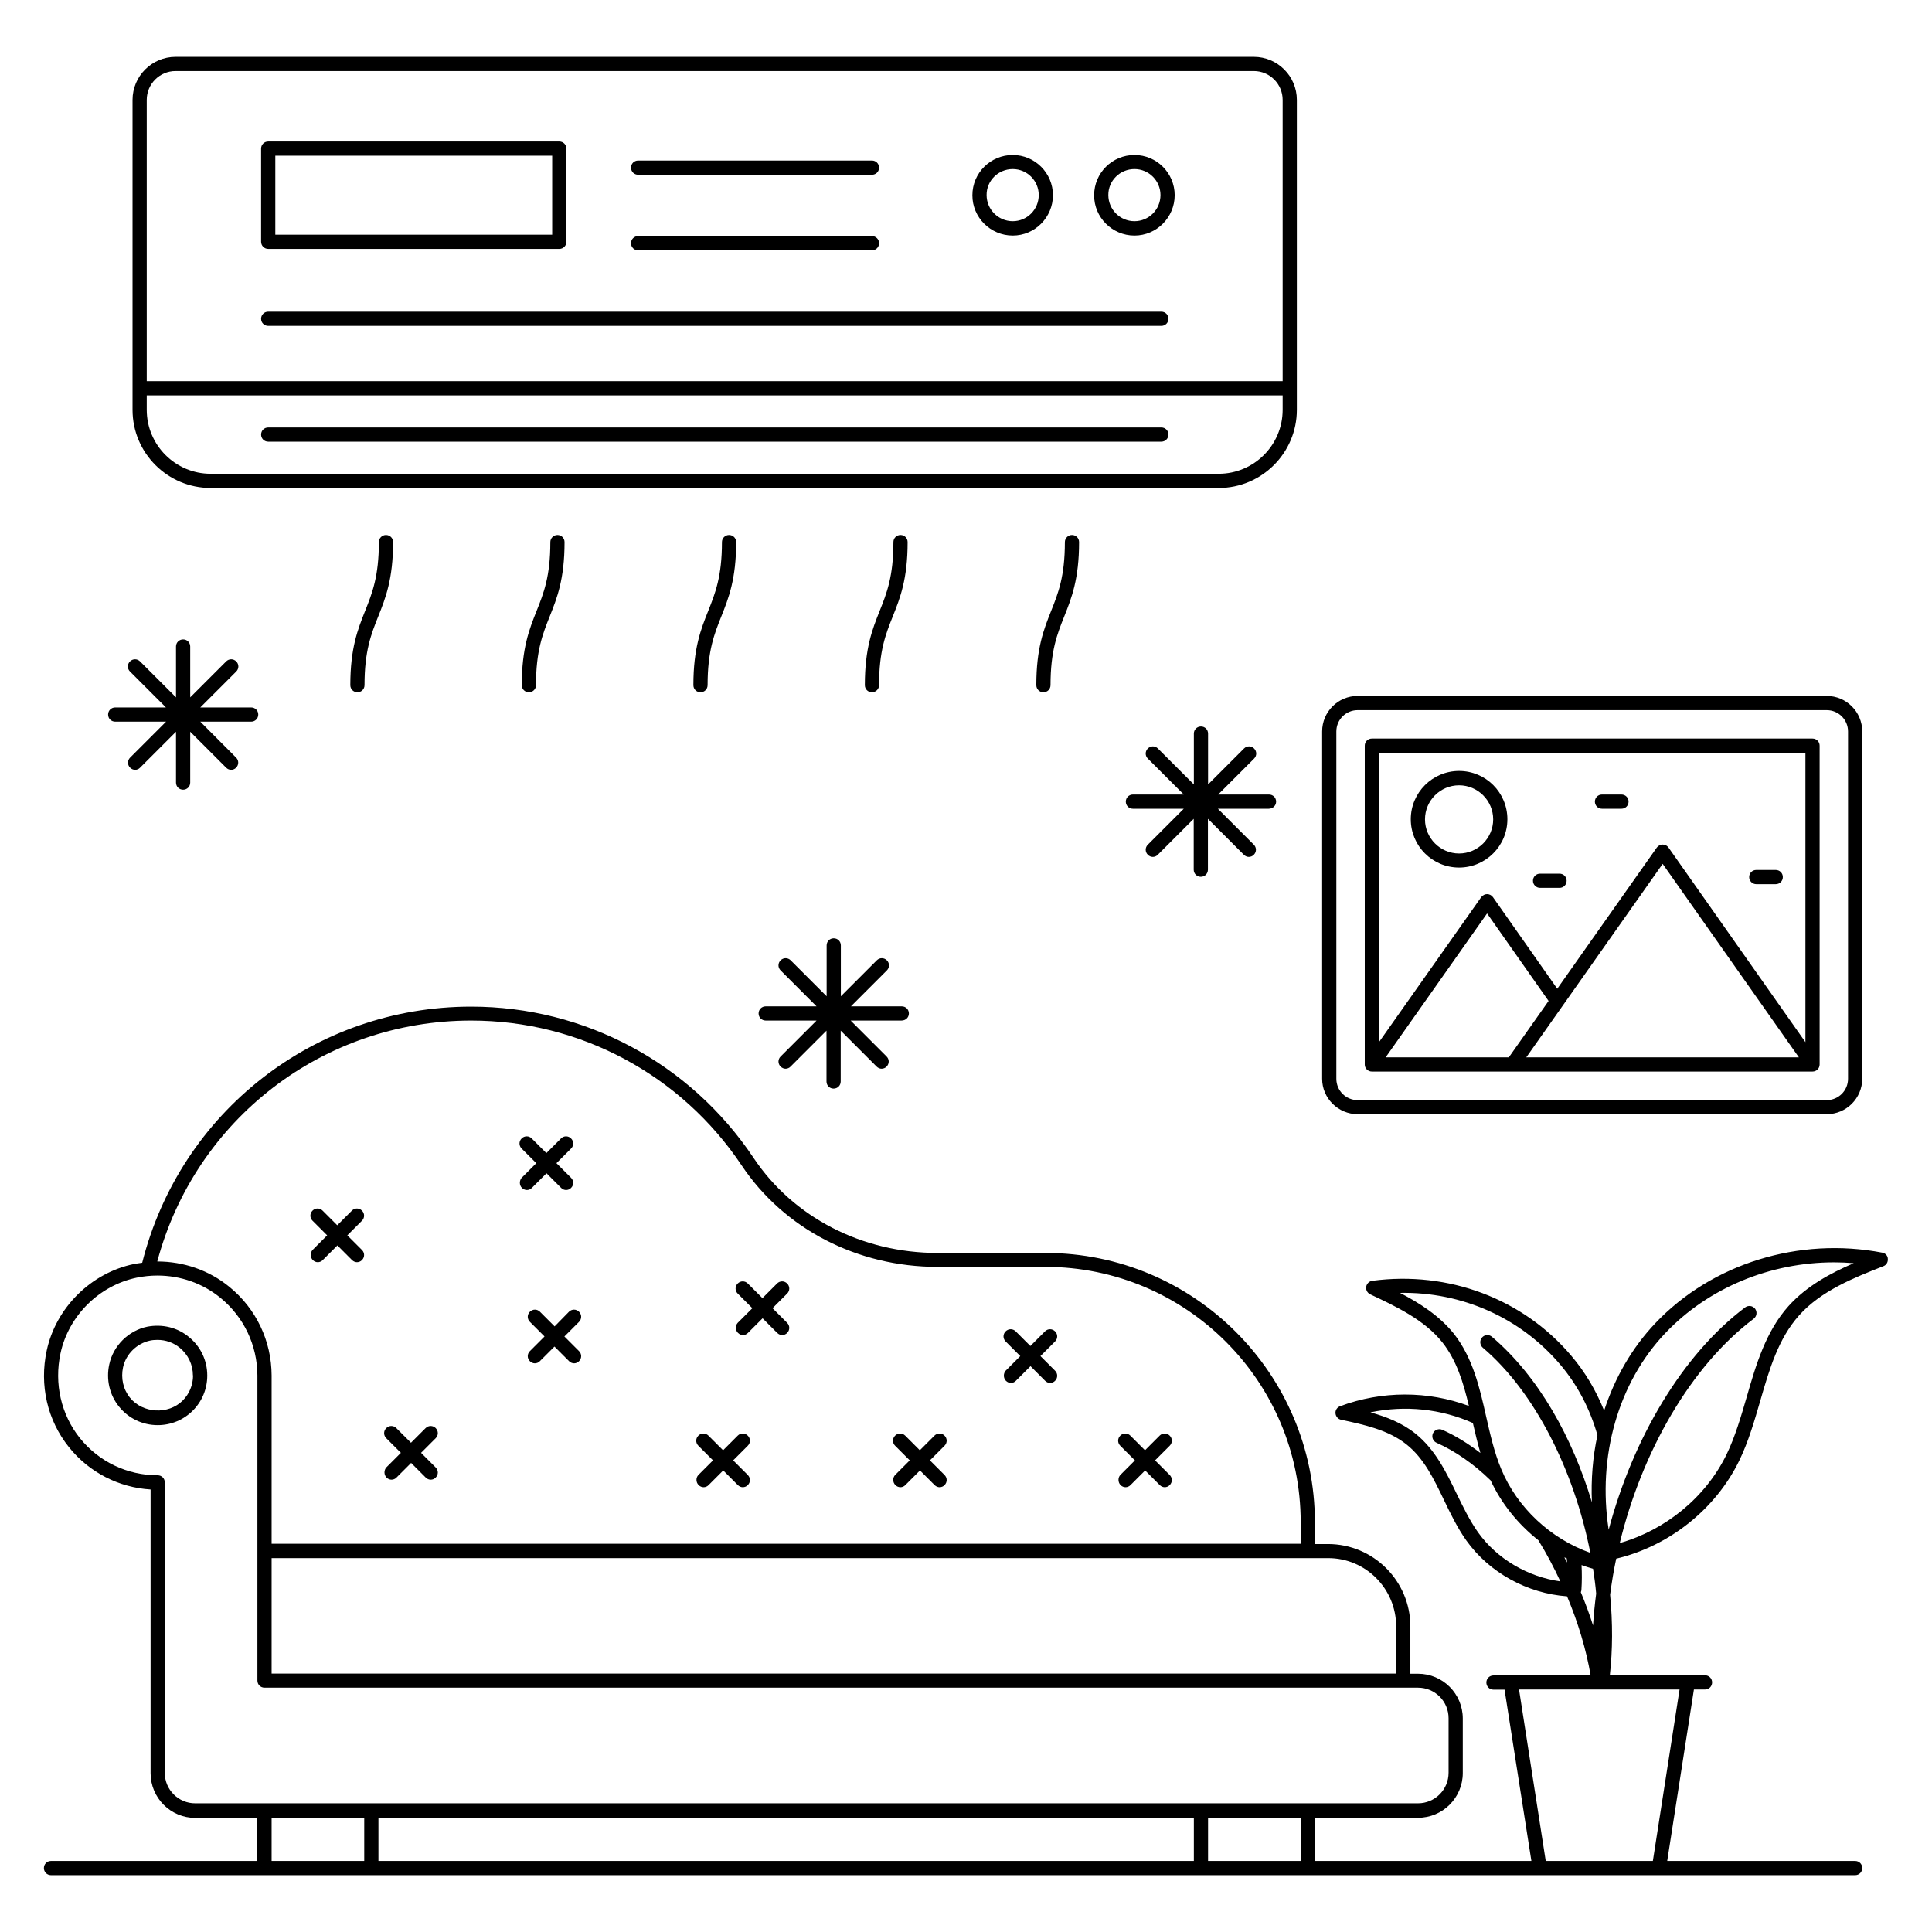
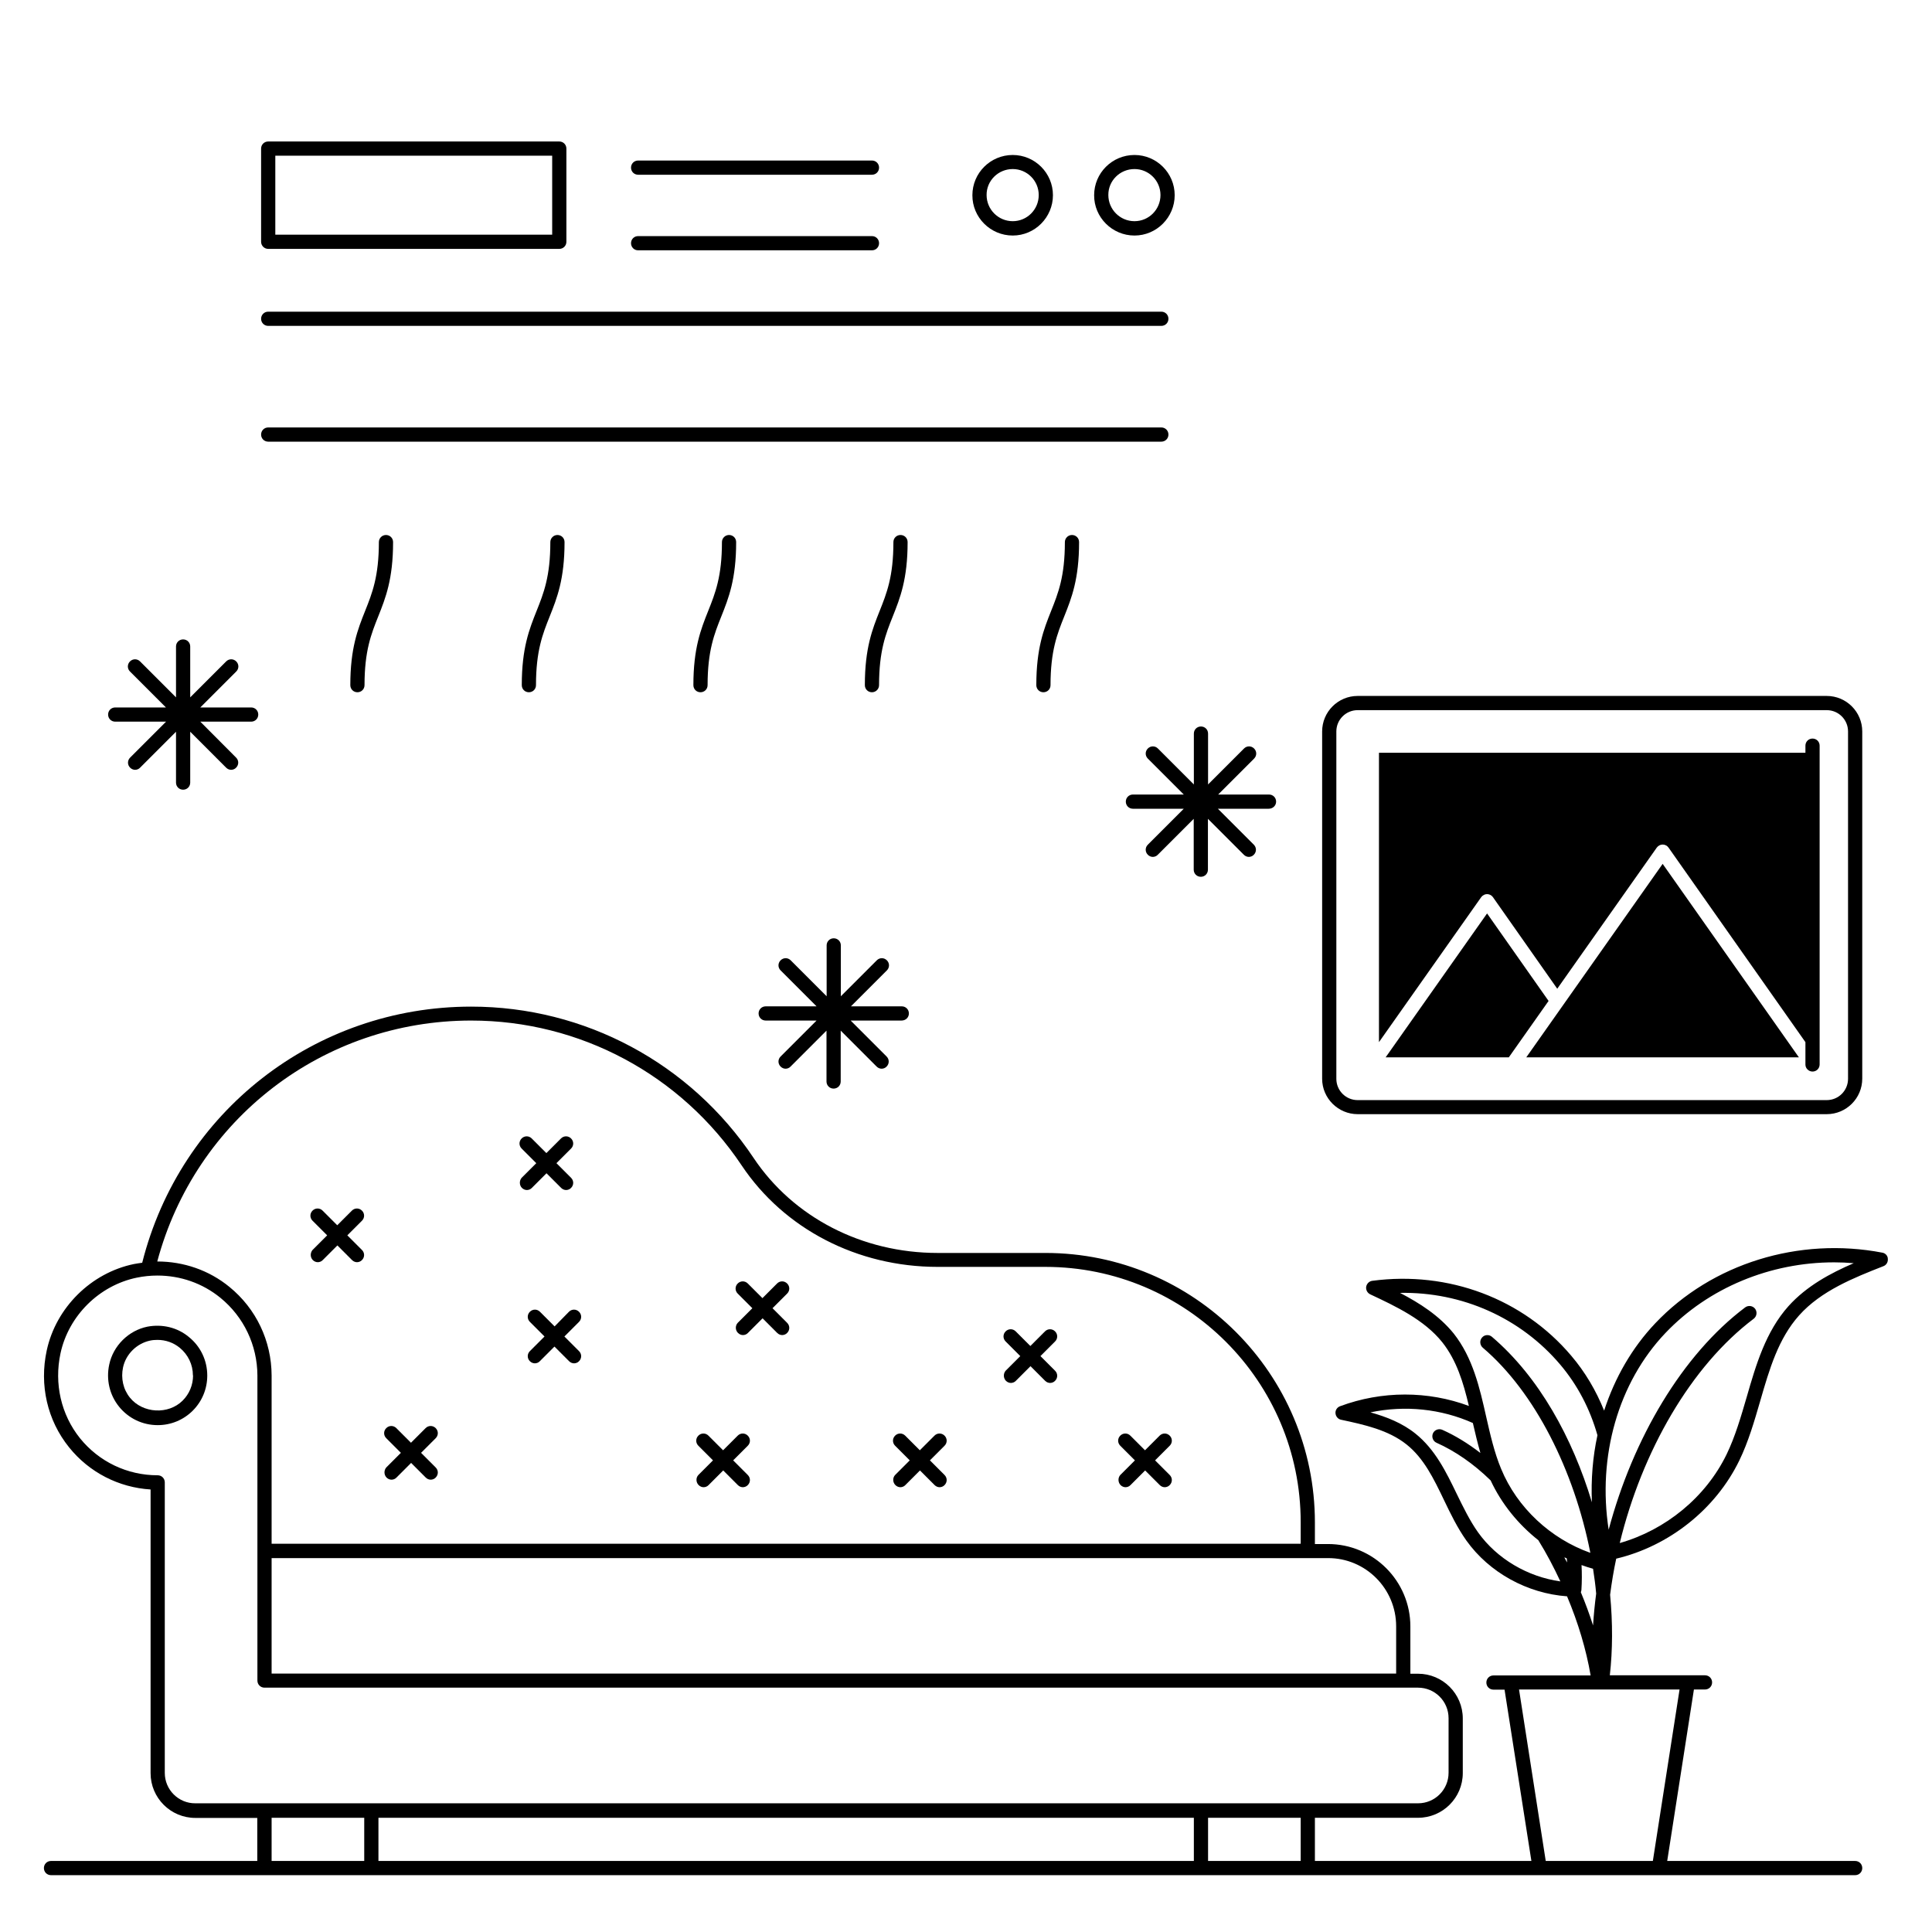
<svg xmlns="http://www.w3.org/2000/svg" id="Layer_1" enable-background="new 0 0 136 136" height="512" viewBox="0 0 136 136" width="512">
  <g fill="rgb(0,0,0)">
    <path d="m10.37 93.39c-1.32.27-2.4 1.34-2.68 2.66-.23 1.06.02 2.14.69 2.97s1.66 1.3 2.72 1.3c.93 0 1.81-.36 2.47-1.02s1.02-1.54 1.02-2.47c0-1.06-.47-2.05-1.29-2.71-.81-.68-1.88-.93-2.93-.73zm3.72 3.43h-.5c0 .67-.26 1.3-.73 1.77-1.01 1.01-2.81.91-3.71-.2-.48-.59-.65-1.37-.49-2.13.2-.94.97-1.69 1.9-1.89.18-.04.36-.05.53-.05.57 0 1.12.19 1.57.56.58.48.92 1.18.92 1.94z" />
    <path d="m78.88 104.54c.1.1.23.15.35.15s.26-.05.35-.15l1.03-1.03 1.03 1.03c.1.1.23.15.35.15s.26-.05.35-.15c.2-.2.2-.51 0-.71l-1.03-1.03 1.03-1.03c.2-.2.2-.51 0-.71s-.51-.2-.71 0l-1.03 1.03-1.03-1.03c-.2-.2-.51-.2-.71 0s-.2.51 0 .71l1.03 1.03-1.03 1.03c-.17.19-.17.51.02.71z" />
    <path d="m63.03 104.54c.1.1.23.15.35.15s.26-.05.35-.15l1.03-1.03 1.03 1.03c.1.1.23.15.35.15s.26-.05.35-.15c.2-.2.2-.51 0-.71l-1.03-1.03 1.03-1.03c.2-.2.2-.51 0-.71s-.51-.2-.71 0l-1.03 1.03-1.03-1.03c-.2-.2-.51-.2-.71 0s-.2.51 0 .71l1.03 1.03-1.03 1.03c-.18.19-.18.51.02.71z" />
    <path d="m49.18 104.54c.1.1.23.15.35.15s.26-.05.35-.15l1.03-1.03 1.03 1.03c.1.1.23.15.35.15s.26-.05.35-.15c.2-.2.2-.51 0-.71l-1.03-1.03 1.03-1.03c.2-.2.2-.51 0-.71s-.51-.2-.71 0l-1.03 1.03-1.03-1.03c-.2-.2-.51-.2-.71 0s-.2.51 0 .71l1.03 1.03-1.03 1.03c-.18.19-.18.51.02.71z" />
    <path d="m22.02 88.7c.1.1.23.15.35.15s.26-.05.35-.15l1.03-1.03 1.03 1.03c.1.1.23.15.35.15s.26-.05.35-.15c.2-.2.2-.51 0-.71l-1.03-1.03 1.03-1.03c.2-.2.2-.51 0-.71s-.51-.2-.71 0l-1.03 1.03-1.03-1.03c-.2-.2-.51-.2-.71 0s-.2.51 0 .71l1.03 1.03-1.03 1.03c-.17.2-.17.52.02.71z" />
    <path d="m39.04 93.37-1.03-1.03c-.2-.2-.51-.2-.71 0s-.2.51 0 .71l1.03 1.03-1.03 1.03c-.2.2-.2.51 0 .71.1.1.23.15.35.15s.26-.05.35-.15l1.03-1.03 1.03 1.03c.1.1.23.15.35.15s.26-.05.35-.15c.2-.2.2-.51 0-.71l-1.03-1.03 1.03-1.03c.2-.2.2-.51 0-.71s-.51-.2-.71 0z" />
    <path d="m27.21 104.01c.1.1.23.15.35.15s.26-.05.35-.15l1.03-1.03 1.03 1.03c.1.1.23.15.35.15s.26-.05.35-.15c.2-.2.2-.51 0-.71l-1.03-1.03 1.03-1.03c.2-.2.2-.51 0-.71s-.51-.2-.71 0l-1.03 1.03-1.03-1.03c-.2-.2-.51-.2-.71 0s-.2.51 0 .71l1.03 1.03-1.03 1.03c-.17.2-.17.51.02.71z" />
    <path d="m36.74 83.62c.1.1.23.15.35.15s.26-.05.35-.15l1.03-1.03 1.03 1.03c.1.1.23.15.35.15s.26-.05.35-.15c.2-.2.2-.51 0-.71l-1.03-1.03 1.03-1.03c.2-.2.2-.51 0-.71s-.51-.2-.71 0l-1.03 1.03-1.03-1.03c-.2-.2-.51-.2-.71 0s-.2.51 0 .71l1.03 1.03-1.03 1.03c-.17.2-.17.52.02.71z" />
    <path d="m51.95 93.83c.1.1.23.15.35.15s.26-.05.35-.15l1.03-1.03 1.03 1.03c.1.1.23.15.35.15s.26-.05.35-.15c.2-.2.2-.51 0-.71l-1.03-1.03 1.03-1.03c.2-.2.2-.51 0-.71s-.51-.2-.71 0l-1.03 1.03-1.03-1.03c-.2-.2-.51-.2-.71 0s-.2.51 0 .71l1.03 1.03-1.03 1.03c-.18.2-.18.51.02.71z" />
    <path d="m70.81 97.2c.1.1.23.15.35.15s.26-.05.35-.15l1.03-1.03 1.03 1.03c.1.1.23.15.35.15s.26-.05.35-.15c.2-.2.2-.51 0-.71l-1.03-1.03 1.03-1.03c.2-.2.2-.51 0-.71s-.51-.2-.71 0l-1.03 1.03-1.03-1.03c-.2-.2-.51-.2-.71 0s-.2.51 0 .71l1.03 1.03-1.03 1.03c-.17.2-.17.51.02.71z" />
-     <path d="m96.57 75.43h31.02c.28 0 .5-.22.5-.5v-22.44c0-.28-.22-.5-.5-.5h-31.02c-.28 0-.5.22-.5.5v22.45c0 .27.23.49.5.49zm20.47-14.62 9.59 13.62h-19.19zm-10.83 13.62h-8.67l7.14-10.13 4.33 6.16zm20.88-21.44v20.37l-9.64-13.7c-.09-.13-.25-.21-.41-.21s-.31.08-.41.21l-7.01 9.94-4.53-6.45c-.09-.13-.25-.21-.41-.21-.16 0-.31.08-.41.21l-7.2 10.21v-20.37z" />
+     <path d="m96.57 75.43h31.02c.28 0 .5-.22.5-.5v-22.44c0-.28-.22-.5-.5-.5c-.28 0-.5.22-.5.5v22.45c0 .27.23.49.5.49zm20.47-14.62 9.59 13.62h-19.19zm-10.83 13.62h-8.67l7.14-10.13 4.33 6.16zm20.88-21.44v20.37l-9.64-13.7c-.09-.13-.25-.21-.41-.21s-.31.08-.41.21l-7.01 9.94-4.53-6.45c-.09-.13-.25-.21-.41-.21-.16 0-.31.08-.41.21l-7.2 10.21v-20.37z" />
    <path d="m95.57 78.43h33.02c1.38 0 2.5-1.12 2.5-2.5v-24.44c0-1.38-1.12-2.5-2.5-2.5h-33.02c-1.38 0-2.5 1.12-2.5 2.5v24.45c0 1.37 1.13 2.49 2.5 2.49zm-1.5-26.94c0-.83.67-1.5 1.5-1.5h33.02c.83 0 1.5.67 1.5 1.5v24.45c0 .83-.67 1.5-1.5 1.5h-33.02c-.83 0-1.5-.67-1.5-1.5z" />
    <path d="m102.71 61.07c1.87 0 3.4-1.52 3.4-3.4s-1.52-3.4-3.4-3.4c-1.87 0-3.4 1.52-3.4 3.4s1.52 3.4 3.4 3.4zm0-5.79c1.32 0 2.4 1.08 2.4 2.4s-1.08 2.4-2.4 2.4-2.4-1.08-2.4-2.4 1.07-2.4 2.4-2.4z" />
    <path d="m108.41 62.5h1.37c.28 0 .5-.22.5-.5s-.22-.5-.5-.5h-1.37c-.28 0-.5.22-.5.5s.23.5.5.5z" />
    <path d="m123.63 62.24h1.37c.28 0 .5-.22.5-.5s-.22-.5-.5-.5h-1.37c-.28 0-.5.22-.5.5s.23.5.5.5z" />
    <path d="m112.77 56.93h1.37c.28 0 .5-.22.5-.5s-.22-.5-.5-.5h-1.37c-.28 0-.5.22-.5.5s.22.5.5.5z" />
-     <path d="m14.83 34.35h70.96c3.03 0 5.5-2.47 5.5-5.5v-21.82c0-1.67-1.36-3.03-3.03-3.03h-75.9c-1.67 0-3.03 1.36-3.03 3.03v21.82c0 3.04 2.47 5.5 5.5 5.5zm-2.47-29.35h75.9c1.12 0 2.03.91 2.03 2.03v19.8h-79.96v-19.8c0-1.12.91-2.03 2.03-2.03zm-2.03 22.83h79.96v1.02c0 2.48-2.02 4.5-4.5 4.5h-70.96c-2.48 0-4.5-2.02-4.5-4.5z" />
    <path d="m18.88 22.94h62.87c.28 0 .5-.22.5-.5s-.22-.5-.5-.5h-62.87c-.28 0-.5.22-.5.5s.22.5.5.5z" />
    <path d="m18.88 31.09h62.87c.28 0 .5-.22.5-.5s-.22-.5-.5-.5h-62.87c-.28 0-.5.22-.5.5s.22.5.5.5z" />
    <path d="m18.88 17.52h20.49c.28 0 .5-.22.5-.5v-6.56c0-.28-.22-.5-.5-.5h-20.49c-.28 0-.5.22-.5.5v6.56c0 .27.22.5.5.5zm.5-6.56h19.49v5.56h-19.49z" />
    <path d="m79.86 16.58c1.56 0 2.83-1.28 2.83-2.84s-1.27-2.83-2.83-2.83c-1.57 0-2.84 1.27-2.84 2.83-.01 1.56 1.27 2.84 2.84 2.84zm0-4.68c1.01 0 1.83.82 1.83 1.83 0 1.02-.82 1.84-1.83 1.84-1.02 0-1.84-.83-1.84-1.84-.01-1.01.82-1.83 1.84-1.83z" />
    <path d="m71.29 16.58c1.56 0 2.83-1.28 2.83-2.84s-1.27-2.83-2.83-2.83c-1.57 0-2.84 1.27-2.84 2.83-.01 1.56 1.27 2.84 2.84 2.84zm0-4.68c1.01 0 1.83.82 1.83 1.83 0 1.02-.82 1.84-1.83 1.84-1.02 0-1.84-.83-1.84-1.84-.01-1.01.82-1.83 1.84-1.83z" />
    <path d="m26.67 38.16c0 2.42-.47 3.6-.97 4.85-.51 1.28-1.04 2.61-1.04 5.22 0 .28.22.5.5.5s.5-.22.5-.5c0-2.42.47-3.6.97-4.85.51-1.28 1.04-2.61 1.04-5.22 0-.28-.22-.5-.5-.5s-.5.23-.5.5z" />
    <path d="m38.74 38.16c0 2.42-.47 3.6-.97 4.85-.51 1.28-1.04 2.61-1.04 5.22 0 .28.22.5.5.5s.5-.22.5-.5c0-2.42.47-3.6.97-4.85.51-1.28 1.04-2.61 1.04-5.22 0-.28-.22-.5-.5-.5s-.5.23-.5.5z" />
    <path d="m50.82 38.16c0 2.42-.47 3.6-.97 4.85-.51 1.28-1.04 2.61-1.04 5.22 0 .28.22.5.5.5s.5-.22.5-.5c0-2.42.47-3.6.97-4.85.51-1.28 1.04-2.61 1.04-5.22 0-.28-.22-.5-.5-.5s-.5.23-.5.5z" />
    <path d="m61.88 48.23c0-2.42.47-3.6.97-4.85.51-1.28 1.04-2.61 1.04-5.22 0-.28-.22-.5-.5-.5s-.5.22-.5.5c0 2.42-.47 3.6-.97 4.85-.51 1.28-1.04 2.61-1.04 5.22 0 .28.22.5.5.5s.5-.23.5-.5z" />
    <path d="m74.96 38.16c0 2.42-.47 3.6-.97 4.85-.51 1.28-1.04 2.61-1.04 5.22 0 .28.22.5.5.5s.5-.22.5-.5c0-2.42.47-3.6.97-4.85.51-1.28 1.04-2.61 1.04-5.22 0-.28-.22-.5-.5-.5s-.5.23-.5.5z" />
    <path d="m44.92 17.62h16.46c.28 0 .5-.22.5-.5s-.22-.5-.5-.5h-16.46c-.28 0-.5.22-.5.5s.22.5.5.5z" />
    <path d="m44.92 12.3h16.46c.28 0 .5-.22.5-.5s-.22-.5-.5-.5h-16.46c-.28 0-.5.22-.5.5s.22.5.5.5z" />
    <path d="m89.83 56.43c0-.28-.22-.5-.5-.5h-3.58l2.53-2.53c.2-.2.2-.51 0-.71s-.51-.2-.71 0l-2.53 2.53v-3.58c0-.28-.22-.5-.5-.5s-.5.22-.5.5v3.58l-2.53-2.53c-.2-.2-.51-.2-.71 0s-.2.51 0 .71l2.53 2.53h-3.58c-.28 0-.5.22-.5.5s.22.5.5.5h3.58l-2.53 2.53c-.2.2-.2.51 0 .71.1.1.23.15.35.15s.26-.05.35-.15l2.53-2.53v3.58c0 .28.22.5.5.5s.5-.22.5-.5v-3.58l2.53 2.53c.1.1.23.15.35.15s.26-.05.35-.15c.2-.2.2-.51 0-.71l-2.53-2.53h3.58c.29 0 .52-.22.52-.5z" />
    <path d="m63.98 71.34c0-.28-.22-.5-.5-.5h-3.58l2.53-2.53c.2-.2.2-.51 0-.71s-.51-.2-.71 0l-2.53 2.53v-3.58c0-.28-.22-.5-.5-.5s-.5.22-.5.5v3.58l-2.53-2.53c-.2-.2-.51-.2-.71 0s-.2.51 0 .71l2.53 2.53h-3.58c-.28 0-.5.22-.5.5s.22.5.5.5h3.58l-2.53 2.53c-.2.2-.2.51 0 .71.1.1.23.15.35.15s.26-.05.35-.15l2.53-2.53v3.58c0 .28.22.5.5.5s.5-.22.5-.5v-3.58l2.53 2.53c.1.1.23.15.35.15s.26-.05.35-.15c.2-.2.2-.51 0-.71l-2.53-2.53h3.58c.3 0 .52-.22.52-.5z" />
    <path d="m8.11 50.8h3.58l-2.53 2.53c-.2.2-.2.51 0 .71.1.1.23.15.35.15s.26-.05.35-.15l2.53-2.53v3.58c0 .28.22.5.5.5s.5-.22.5-.5v-3.58l2.53 2.53c.1.1.23.15.35.15s.26-.05.35-.15c.2-.2.2-.51 0-.71l-2.52-2.53h3.58c.28 0 .5-.22.5-.5s-.22-.5-.5-.5h-3.58l2.53-2.53c.2-.2.2-.51 0-.71s-.51-.2-.71 0l-2.53 2.53v-3.58c0-.28-.22-.5-.5-.5s-.5.22-.5.5v3.58l-2.53-2.53c-.2-.2-.51-.2-.71 0s-.2.51 0 .71l2.53 2.53h-3.57c-.28 0-.5.22-.5.5s.22.5.5.5z" />
    <path d="m132.51 88.18c-5.87-1.13-12 .76-15.99 4.97-1.64 1.73-2.85 3.84-3.6 6.15-.57-1.42-1.34-2.72-2.31-3.86-3.4-4.02-8.64-5.99-14.01-5.28-.22.03-.39.2-.43.42-.03.22.08.43.28.53 1.79.84 3.81 1.79 5.08 3.38 1.01 1.28 1.48 2.83 1.87 4.48-2.87-1.07-6.12-1.08-9.07.02-.21.08-.34.28-.32.5s.18.41.39.45c1.64.35 3.33.72 4.61 1.74 1.22.97 1.91 2.4 2.64 3.92.46.96.94 1.95 1.57 2.84 1.62 2.27 4.3 3.73 7.09 3.93.78 1.85 1.35 3.76 1.66 5.57h-5.63-1.21c-.28 0-.5.22-.5.5s.22.5.5.5h.78l1.89 12.06h-15.24v-3.04h7.26c1.74 0 3.15-1.41 3.15-3.15v-3.84c0-1.74-1.41-3.15-3.15-3.15h-.54v-3.33c0-3.2-2.6-5.8-5.8-5.8h-.92v-1.52c0-10.46-8.51-18.97-18.97-18.97h-7.59c-5.31 0-10.16-2.5-12.96-6.7-4.45-6.66-11.88-10.64-19.87-10.64-11 0-20.48 7.4-23.16 18.03-.19.03-.39.05-.58.09-3.02.62-5.49 3.07-6.14 6.08-.53 2.44.04 4.92 1.57 6.82 1.42 1.77 3.5 2.83 5.74 2.97v19.97c0 1.74 1.41 3.15 3.15 3.15h4.36v3.03h-14.52c-.28 0-.5.22-.5.5s.22.5.5.5h127c.28 0 .5-.22.5-.5s-.22-.5-.5-.5h-13.23l1.88-12.07h.78c.28 0 .5-.22.5-.5s-.22-.5-.5-.5h-1.21-5.49c.2-1.76.21-3.68.02-5.67.11-.85.25-1.7.43-2.54 3.71-.88 6.99-3.47 8.66-6.9.65-1.34 1.07-2.8 1.48-4.21.65-2.25 1.27-4.37 2.73-6.01 1.55-1.74 3.88-2.66 5.94-3.47.21-.08.33-.29.31-.51 0-.22-.17-.4-.38-.44zm-21.23 23.9c.02-.05.03-.09.04-.14.04-.61.04-1.2.01-1.77.26.1.54.18.81.26.09.58.17 1.16.22 1.75-.1.75-.17 1.49-.22 2.24-.25-.79-.54-1.57-.86-2.34zm-.99-2.38c.01.1.02.19.02.29-.06-.12-.13-.24-.19-.36.06.02.12.04.17.07zm-11.74-18.69c4.37-.08 8.5 1.76 11.29 5.06 1.2 1.42 2.08 3.09 2.61 4.96-.33 1.52-.46 3.11-.39 4.72-1.37-4.54-3.72-8.82-7.04-11.65-.21-.18-.53-.15-.7.06-.18.21-.15.53.06.71 3.68 3.13 6.43 8.65 7.57 14.44-2.79-.99-5.15-3.17-6.28-5.91-.48-1.15-.77-2.43-1.05-3.66-.46-2.05-.94-4.16-2.29-5.87-1.03-1.27-2.4-2.14-3.78-2.86zm5.49 16.85c-.58-.82-1.04-1.77-1.49-2.69-.75-1.55-1.52-3.14-2.92-4.26-.94-.75-2.05-1.18-3.16-1.49 2.44-.51 4.97-.25 7.21.75.16.7.33 1.41.53 2.11-.87-.67-1.76-1.22-2.68-1.63-.25-.11-.55 0-.66.25s0 .55.25.66c1.32.59 2.61 1.48 3.81 2.65.77 1.65 1.94 3.09 3.37 4.22v.01c.57.92 1.08 1.89 1.54 2.88-2.29-.32-4.46-1.58-5.8-3.46zm-5.76 6.62v3.33h-79.16v-8.13h74.36c2.65-.01 4.8 2.15 4.8 4.8zm-65.11-42.64c7.65 0 14.77 3.81 19.04 10.2 2.99 4.47 8.14 7.14 13.79 7.14h7.59c9.91 0 17.97 8.06 17.97 17.97v1.52h-72.44v-11.85c-.01-2.43-1.09-4.7-2.97-6.23-1.44-1.18-3.23-1.79-5.08-1.79 2.68-10.01 11.67-16.96 22.1-16.96zm-21.57 52.96v-20.45c0-.28-.22-.5-.5-.5-2.14 0-4.13-.95-5.47-2.61-1.33-1.66-1.83-3.84-1.37-5.98.57-2.64 2.72-4.77 5.36-5.32.49-.1.97-.15 1.46-.15 1.62 0 3.18.54 4.44 1.57 1.64 1.34 2.59 3.33 2.6 5.46v12.35s0 0 0 0v9.13c0 .28.22.5.5.5h81.2c1.19 0 2.15.96 2.15 2.15v3.84c0 1.19-.96 2.15-2.15 2.15h-86.07c-1.18.01-2.15-.95-2.15-2.14zm72.44 3.15v3.05h-57.4v-3.04h57.4zm-64.92 3.05v-3.04h6.52v3.04zm65.92 0v-3.04h6.52v3.04zm31.31 0h-7.54l-1.88-12.07h11.3zm9.55-39.06c-1.61 1.8-2.29 4.14-2.94 6.39-.4 1.37-.81 2.79-1.42 4.05-1.47 3.02-4.29 5.32-7.52 6.24 1.57-6.46 5.01-12.46 9.43-15.79.22-.17.26-.48.1-.7-.17-.22-.48-.26-.7-.1-4.43 3.33-7.9 9.23-9.61 15.65-.8-5.16.67-10.35 3.99-13.84 3.04-3.2 7.4-4.98 11.88-4.98.46 0 .92.02 1.38.06-1.65.71-3.32 1.61-4.59 3.02z" />
  </g>
</svg>